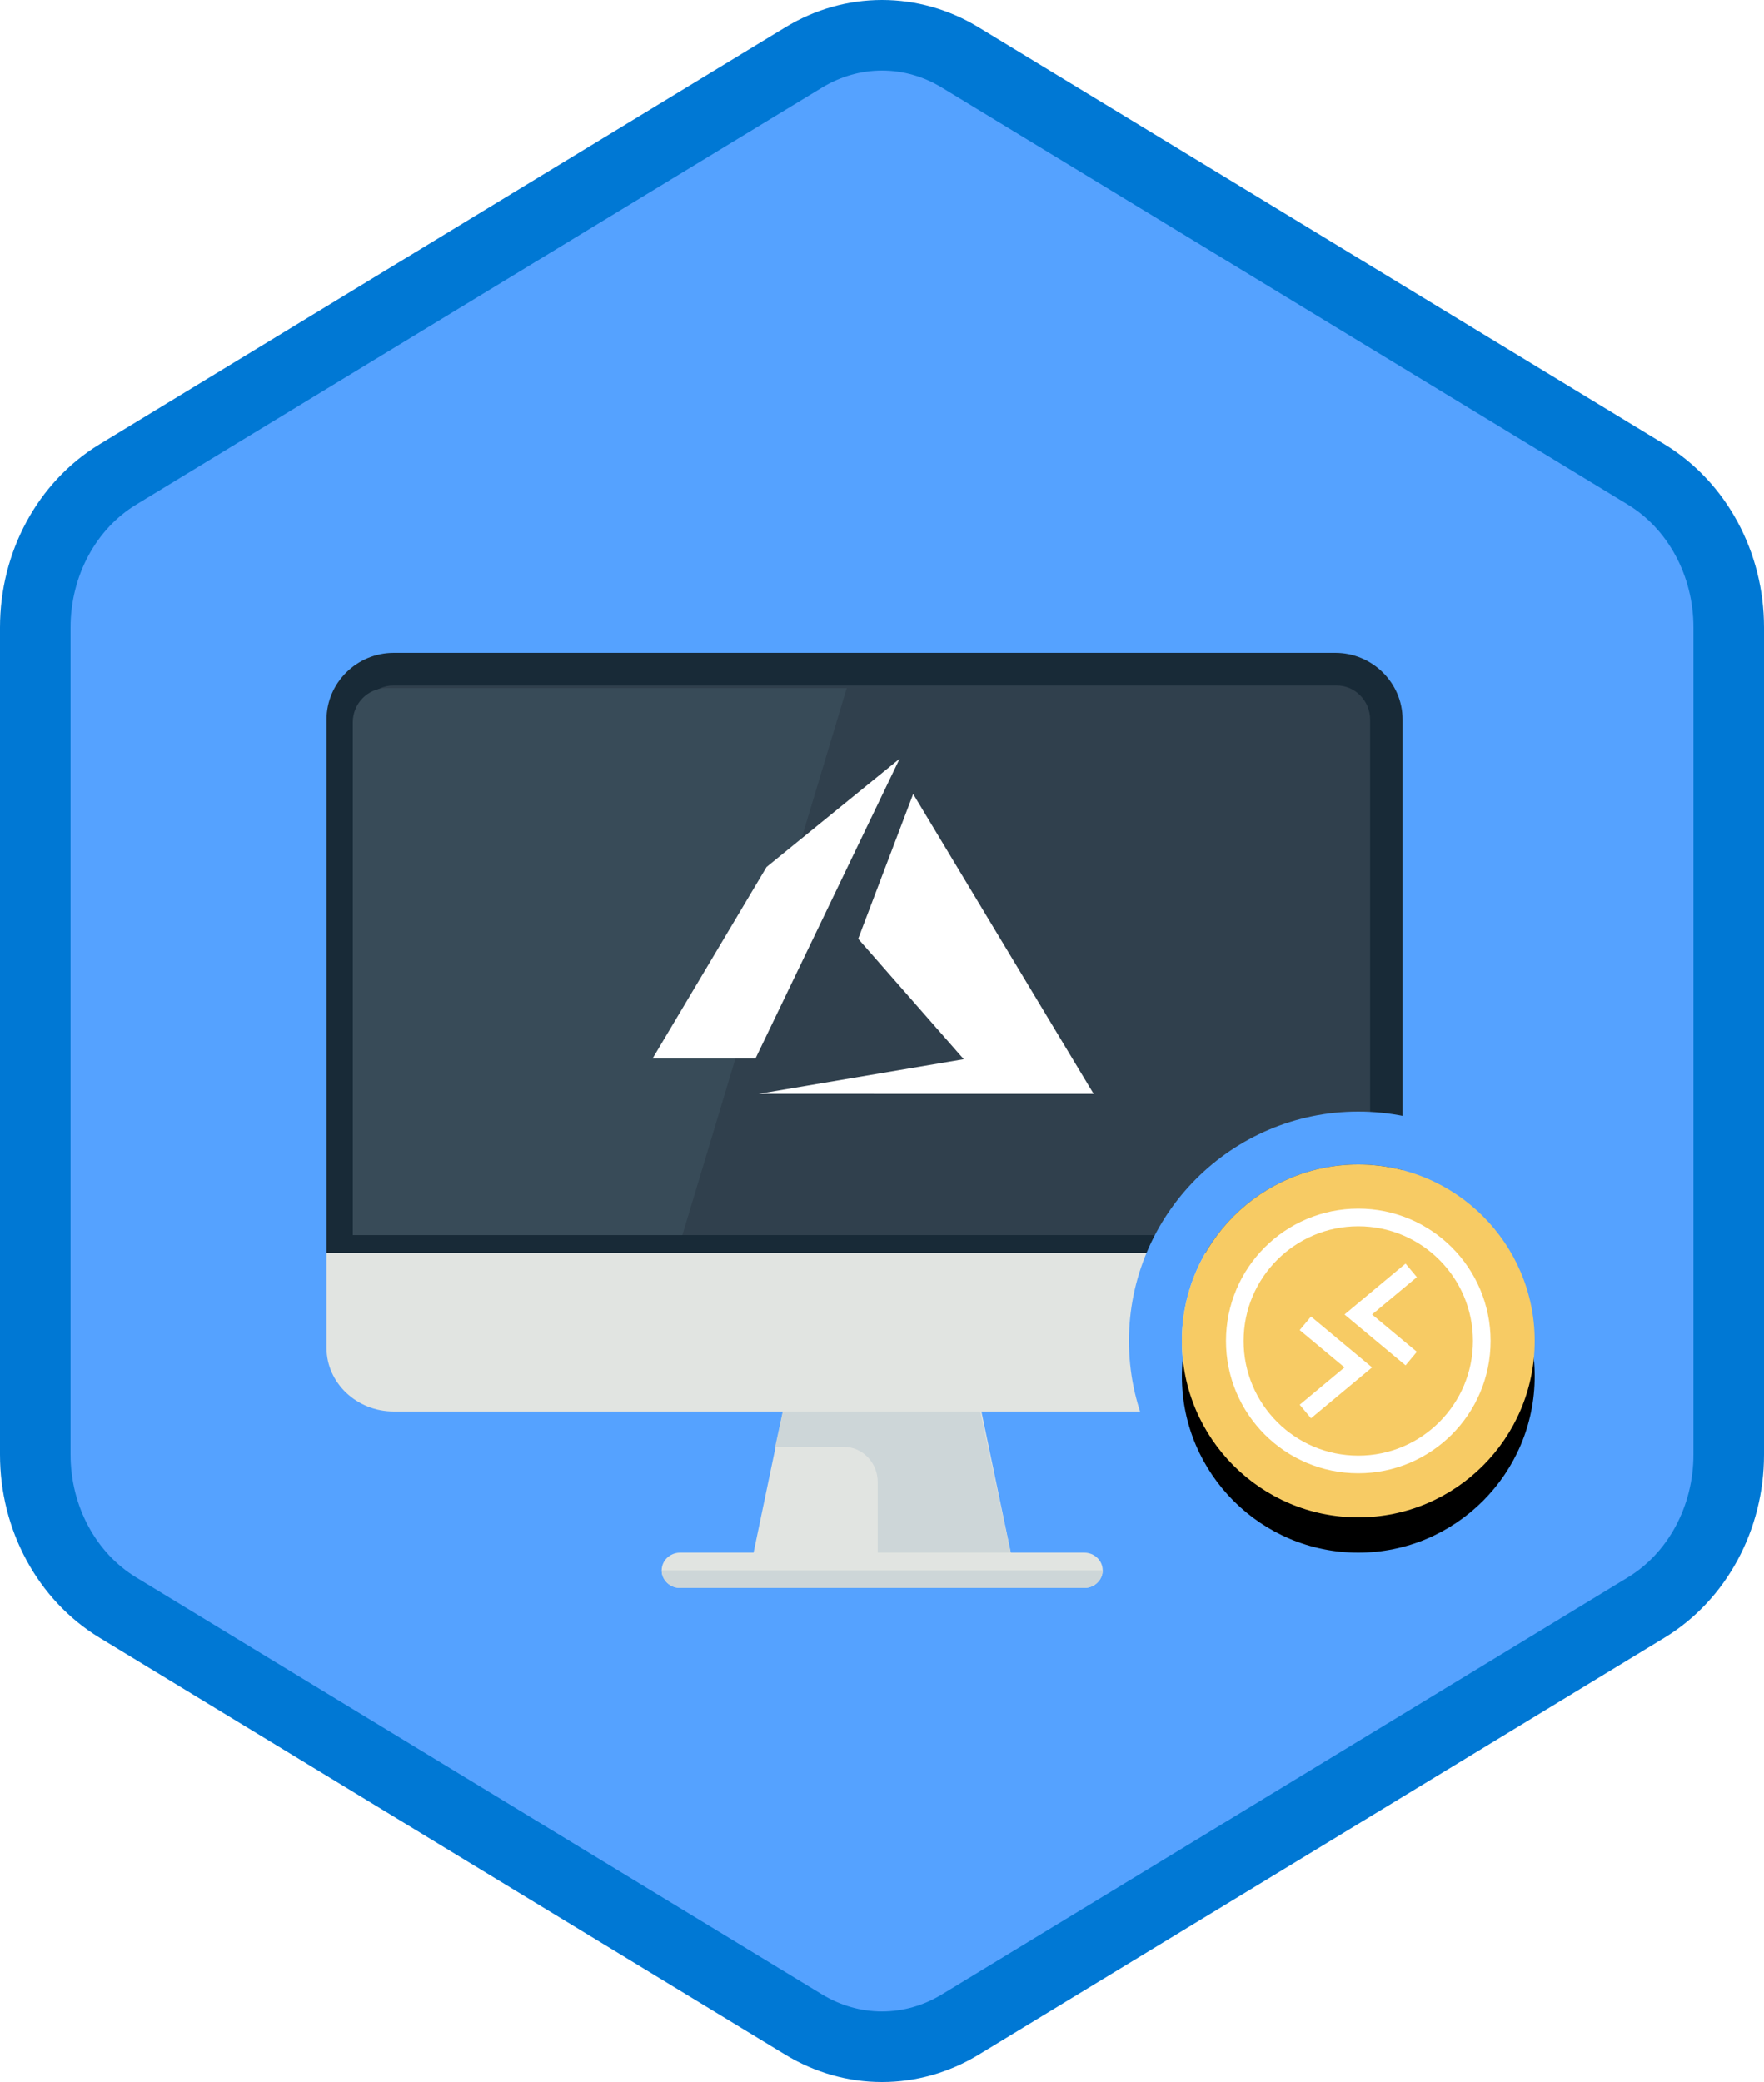
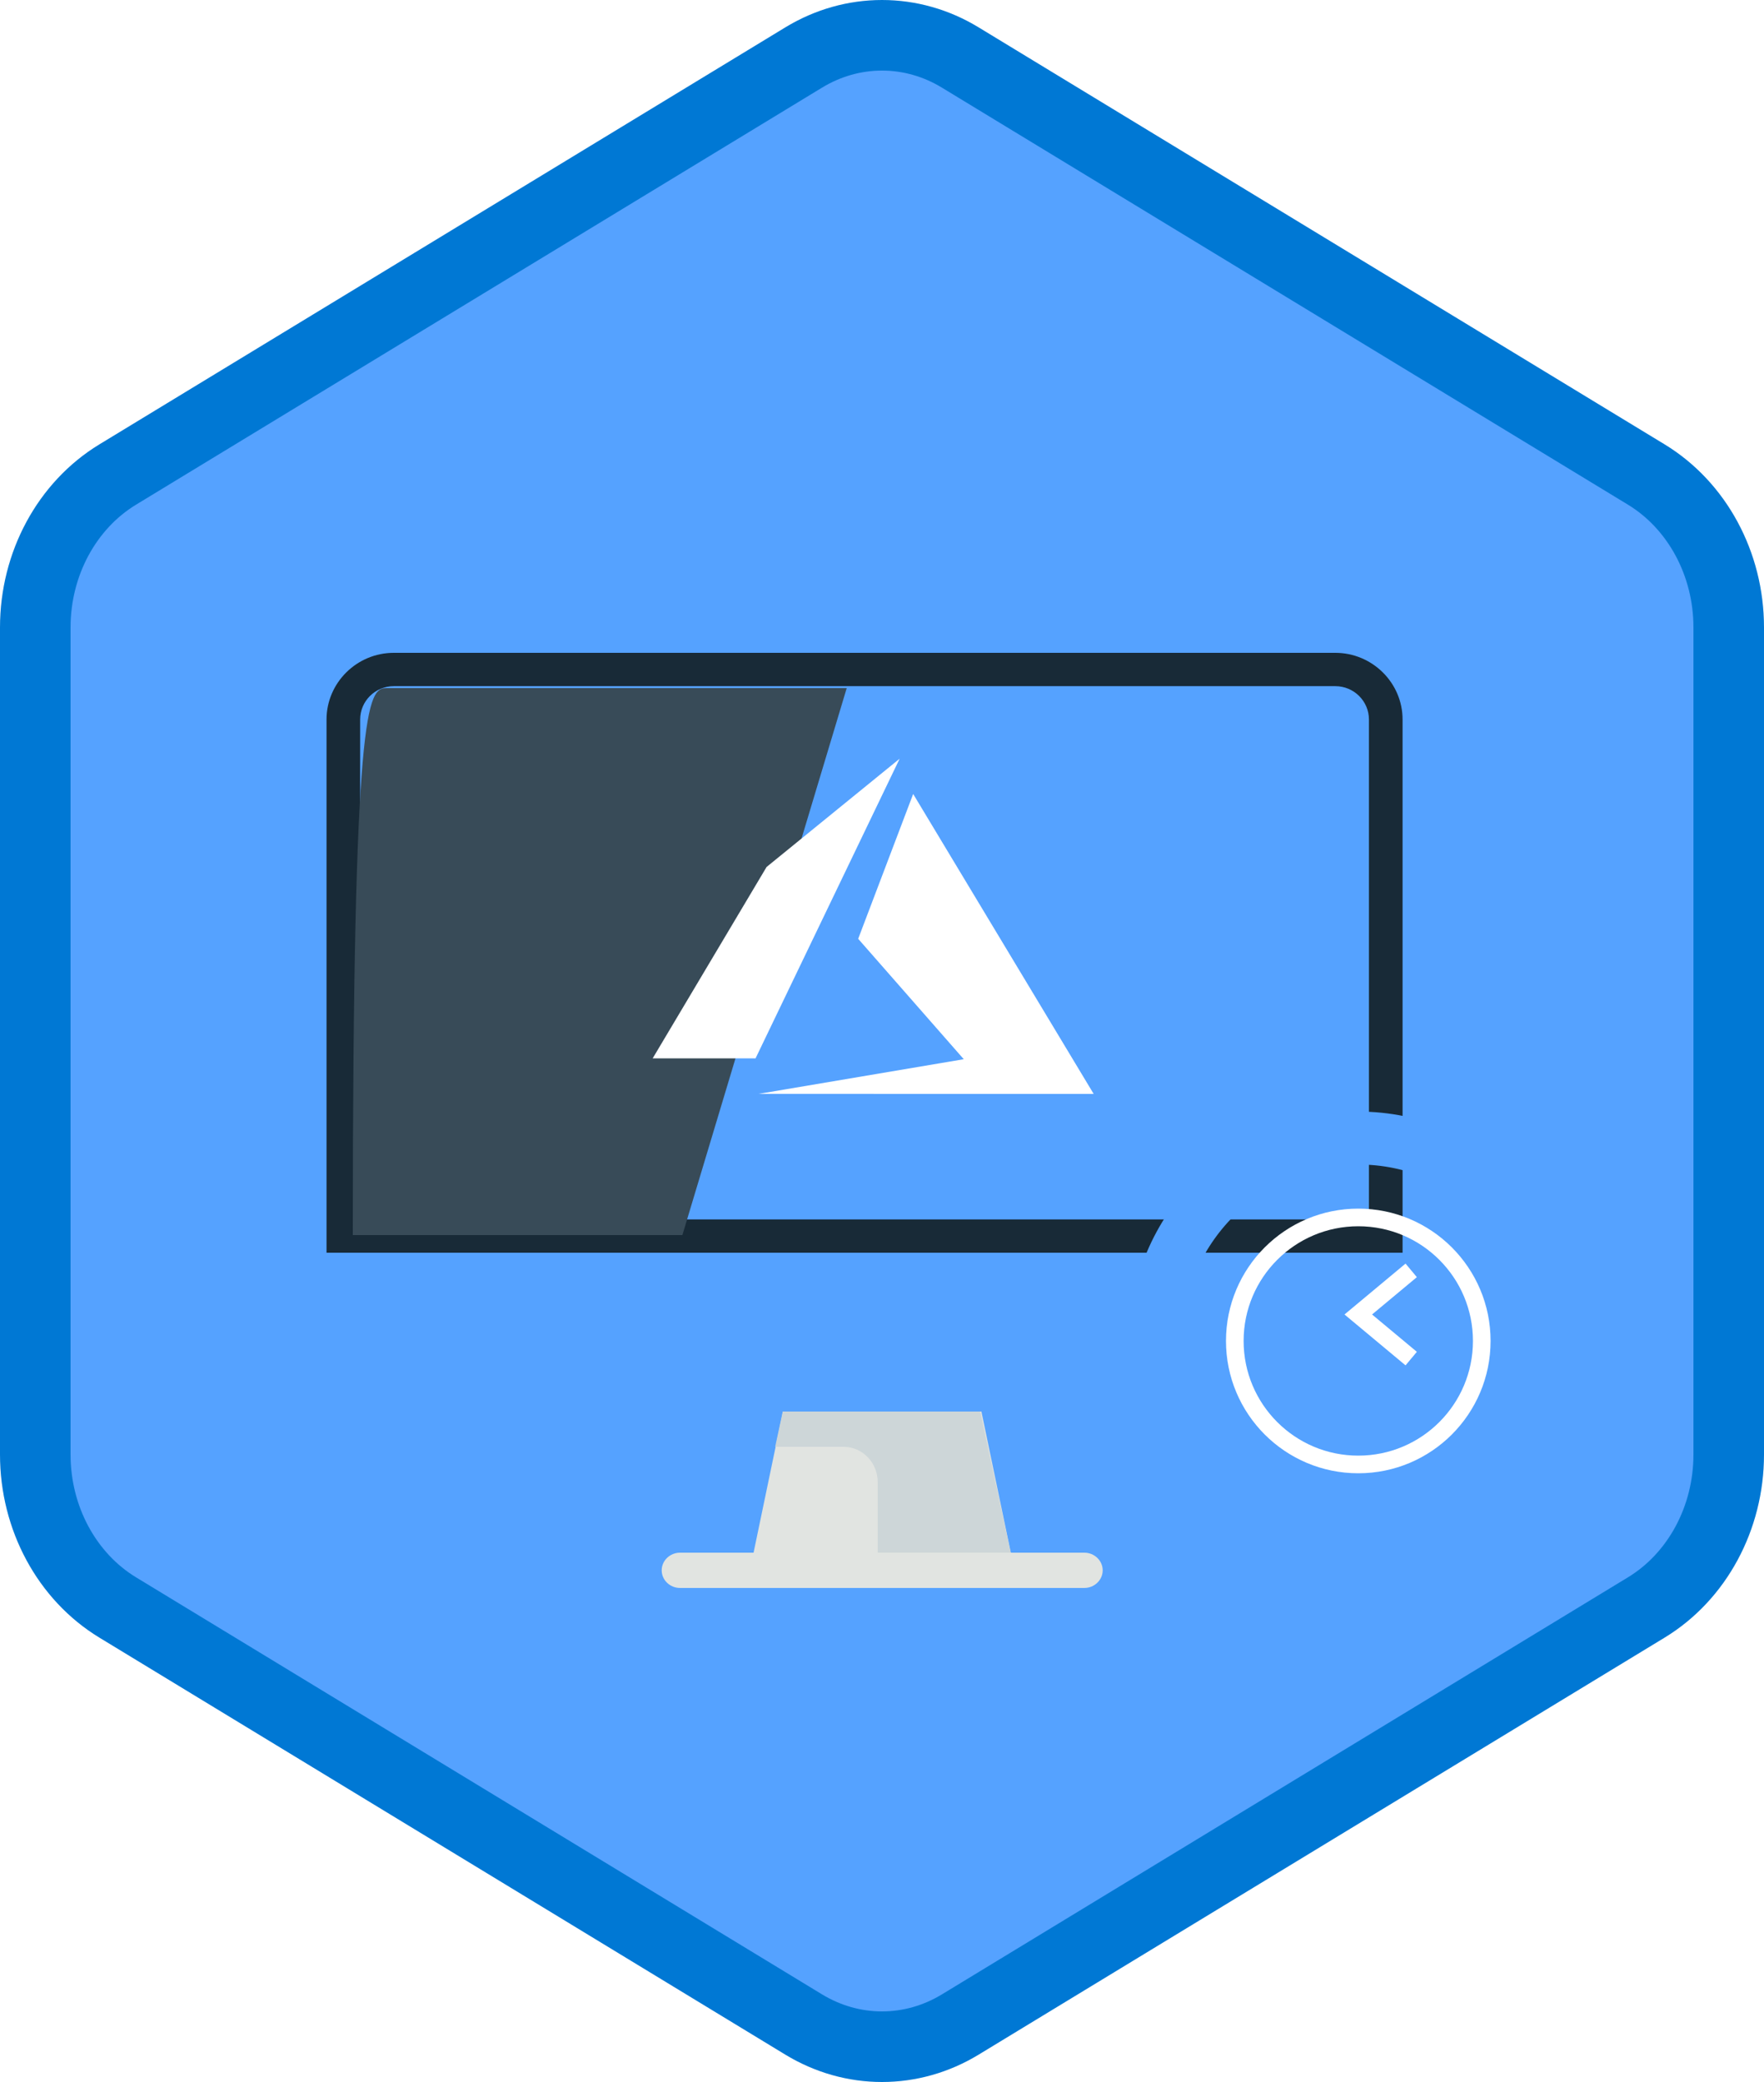
<svg xmlns="http://www.w3.org/2000/svg" xmlns:xlink="http://www.w3.org/1999/xlink" width="100px" height="118px" viewBox="0 0 100 118" version="1.1">
  <title>Deliver remote desktops and apps from Azure with Azure Virtual Desktop/deliver-remote-desktops-and-apps-from-azure-with-windows-virtual-desktop</title>
  <desc>Created with Sketch.</desc>
  <defs>
    <path d="M42.742,1.497 C44.374,0.499 46.187,0 48,0 C49.813,0 51.627,0.499 53.256,1.497 L90.591,24.332 C93.933,26.377 96,30.203 96,34.353 L96,79.647 C96,83.795 93.933,87.624 90.591,89.668 L53.256,112.505 C51.627,113.501 49.813,114 48,114 C46.187,114 44.374,113.501 42.742,112.505 L5.409,89.668 C2.066,87.624 0,83.795 0,79.647 L0,34.353 C0,30.203 2.066,26.377 5.409,24.332 L42.742,1.497 Z" id="path-1" />
    <filter x="-6.5%" y="-7.5%" width="112.9%" height="115.1%" filterUnits="objectBoundingBox" id="filter-3">
      <feOffset dx="0" dy="2" in="SourceAlpha" result="shadowOffsetOuter1" />
      <feColorMatrix values="0 0 0 0 0   0 0 0 0 0   0 0 0 0 0  0 0 0 0.096 0" type="matrix" in="shadowOffsetOuter1" result="shadowMatrixOuter1" />
      <feMerge>
        <feMergeNode in="shadowMatrixOuter1" />
        <feMergeNode in="SourceGraphic" />
      </feMerge>
    </filter>
-     <path d="M0,10 C0,15.514 4.486,20 10,20 C15.514,20 20,15.514 20,10 C20,4.486 15.514,0 10,0 C4.486,0 0,4.486 0,10 Z" id="path-4" />
    <filter x="-5.0%" y="-5.0%" width="110.0%" height="120.0%" filterUnits="objectBoundingBox" id="filter-5">
      <feOffset dx="0" dy="2" in="SourceAlpha" result="shadowOffsetOuter1" />
      <feColorMatrix values="0 0 0 0 0   0 0 0 0 0   0 0 0 0 0  0 0 0 0.1 0" type="matrix" in="shadowOffsetOuter1" />
    </filter>
  </defs>
  <g id="Badges" stroke="none" stroke-width="1" fill="none" fill-rule="evenodd">
    <g id="Deliver-remote-desktops-and-apps-from-Azure-with-Windows-Virtual-Desktop" transform="translate(-50, -50)">
      <g id="Deliver-remote-desktops-and-apps-from-Azure-with-Windows-Virtual-Desktop/deliver-remote-desktops-and-apps-from-azure-with-windows-virtual-desktop" transform="translate(50, 50)">
        <g id="Mask" transform="translate(2, 2)">
          <mask id="mask-2" fill="white">
            <use xlink:href="#path-1" />
          </mask>
          <use id="Trophy-1" fill="#55A2FF" xlink:href="#path-1" />
          <g id="Monitor" filter="url(#filter-3)" mask="url(#mask-2)">
            <g transform="translate(16, 33)">
-               <path d="M0.511,34 L0.511,39.4 C0.511,41.38 2.226,43 4.323,43 L57.698,43 C59.795,43 61.511,41.38 61.511,39.4 L61.511,34 L0.511,34" id="Fill-1285" fill="#E1E4E1" />
              <path d="M4.323,0 C2.226,0 0.511,1.7 0.511,3.778 L0.511,34 L61.511,34 L61.511,3.778 C61.511,1.7 59.795,0 57.698,0 L4.323,0 Z M57.698,1.889 C58.749,1.889 59.604,2.736 59.604,3.778 L59.604,32.111 L2.417,32.111 L2.417,3.778 C2.417,2.736 3.272,1.889 4.323,1.889 L57.698,1.889 L57.698,1.889 Z" id="Fill-1287" fill="#182A37" />
-               <path d="M2.405,3.787 C2.405,2.719 3.257,1.85 4.305,1.85 L57.771,1.85 C58.819,1.85 59.671,2.719 59.671,3.787 L59.671,33 L2.405,33 L2.405,3.938" id="Fill-1288" fill="#30404D" />
-               <path d="M3.905,2 L30,2 L20.684,33 L2,33 L2,3.938 C2,2.869 2.855,2 3.905,2" id="Fill-1289" fill="#384B58" />
+               <path d="M3.905,2 L30,2 L20.684,33 L2,33 C2,2.869 2.855,2 3.905,2" id="Fill-1289" fill="#384B58" />
              <polyline id="Fill-1291" fill="#E1E4E1" points="39.511 52 24.511 52 26.386 43 37.636 43 39.511 52" />
              <path d="M37.572,43 L26.375,43 L25.944,45 L29.819,45 C30.89,45 31.757,45.895 31.757,47 L31.757,52 L39.511,52 L37.572,43 Z" id="Fill-1292" fill="#CDD6D8" />
              <path d="M44.511,52 C44.511,52.55 44.042,53 43.469,53 L20.552,53 C19.979,53 19.511,52.55 19.511,52 C19.511,51.45 19.979,51 20.552,51 L43.469,51 C44.042,51 44.511,51.45 44.511,52" id="Fill-1293" fill="#E1E4E1" />
-               <path d="M20.552,53 L43.469,53 C44.042,53 44.511,52.55 44.511,52 L19.511,52 C19.511,52.55 19.979,53 20.552,53" id="Fill-1294" fill="#CDD6D8" />
            </g>
          </g>
          <g id="Azure-logo" mask="url(#mask-2)">
            <g transform="translate(65, 64)" id="Azure-Cirlce">
              <g>
                <path d="M-1.5,10 C-1.5,3.658 3.658,-1.5 10,-1.5 C16.342,-1.5 21.5,3.658 21.5,10 C21.5,16.342 16.342,21.5 10,21.5 C3.658,21.5 -1.5,16.342 -1.5,10 Z" id="Path" stroke="#55A2FF" stroke-width="3" />
                <g id="Path">
                  <use fill="black" fill-opacity="1" filter="url(#filter-5)" xlink:href="#path-4" />
                  <use fill="#F7CB64" fill-rule="evenodd" xlink:href="#path-4" />
                </g>
              </g>
            </g>
          </g>
          <g id="Azure-black" mask="url(#mask-2)" fill="#FFFFFF">
            <g transform="translate(34.333, 41)" id="Path">
              <polygon points="6.667 18.998 25.667 19 15.434 2 12.317 10.208 18.302 17.032" />
              <polygon points="14.667 0 7.124 6.137 0.667 16.983 6.491 16.983 6.491 17" />
            </g>
          </g>
          <g id="Group-2" mask="url(#mask-2)" stroke="#FFFFFF">
            <g transform="translate(68, 67)">
              <circle id="Oval" cx="7" cy="7" r="7" />
-               <polyline id="Path-229" points="4 11 7 8.5 4 6" />
              <polyline id="Path-229-Copy" transform="translate(8.5, 5.5) rotate(-180) translate(-8.5, -5.5) " points="7 8 10 5.5 7 3" />
            </g>
          </g>
        </g>
        <g id="Azure-Hex-Border" stroke="#0078D4" stroke-width="4">
          <path d="M45.562,3.258 L45.562,3.258 L6.673,26.894 C3.797,28.643 2,31.951 2,35.558 L2,82.442 C2,86.049 3.798,89.359 6.673,91.106 L45.561,114.742 C46.929,115.572 48.455,116 50,116 C51.546,116 53.072,115.572 54.436,114.743 L93.327,91.106 C96.202,89.358 98,86.048 98,82.442 L98,35.558 C98,31.952 96.203,28.644 93.327,26.894 L54.435,3.258 C53.072,2.428 51.546,2 50,2 C48.454,2 46.929,2.428 45.562,3.258 Z" />
        </g>
      </g>
    </g>
  </g>
</svg>